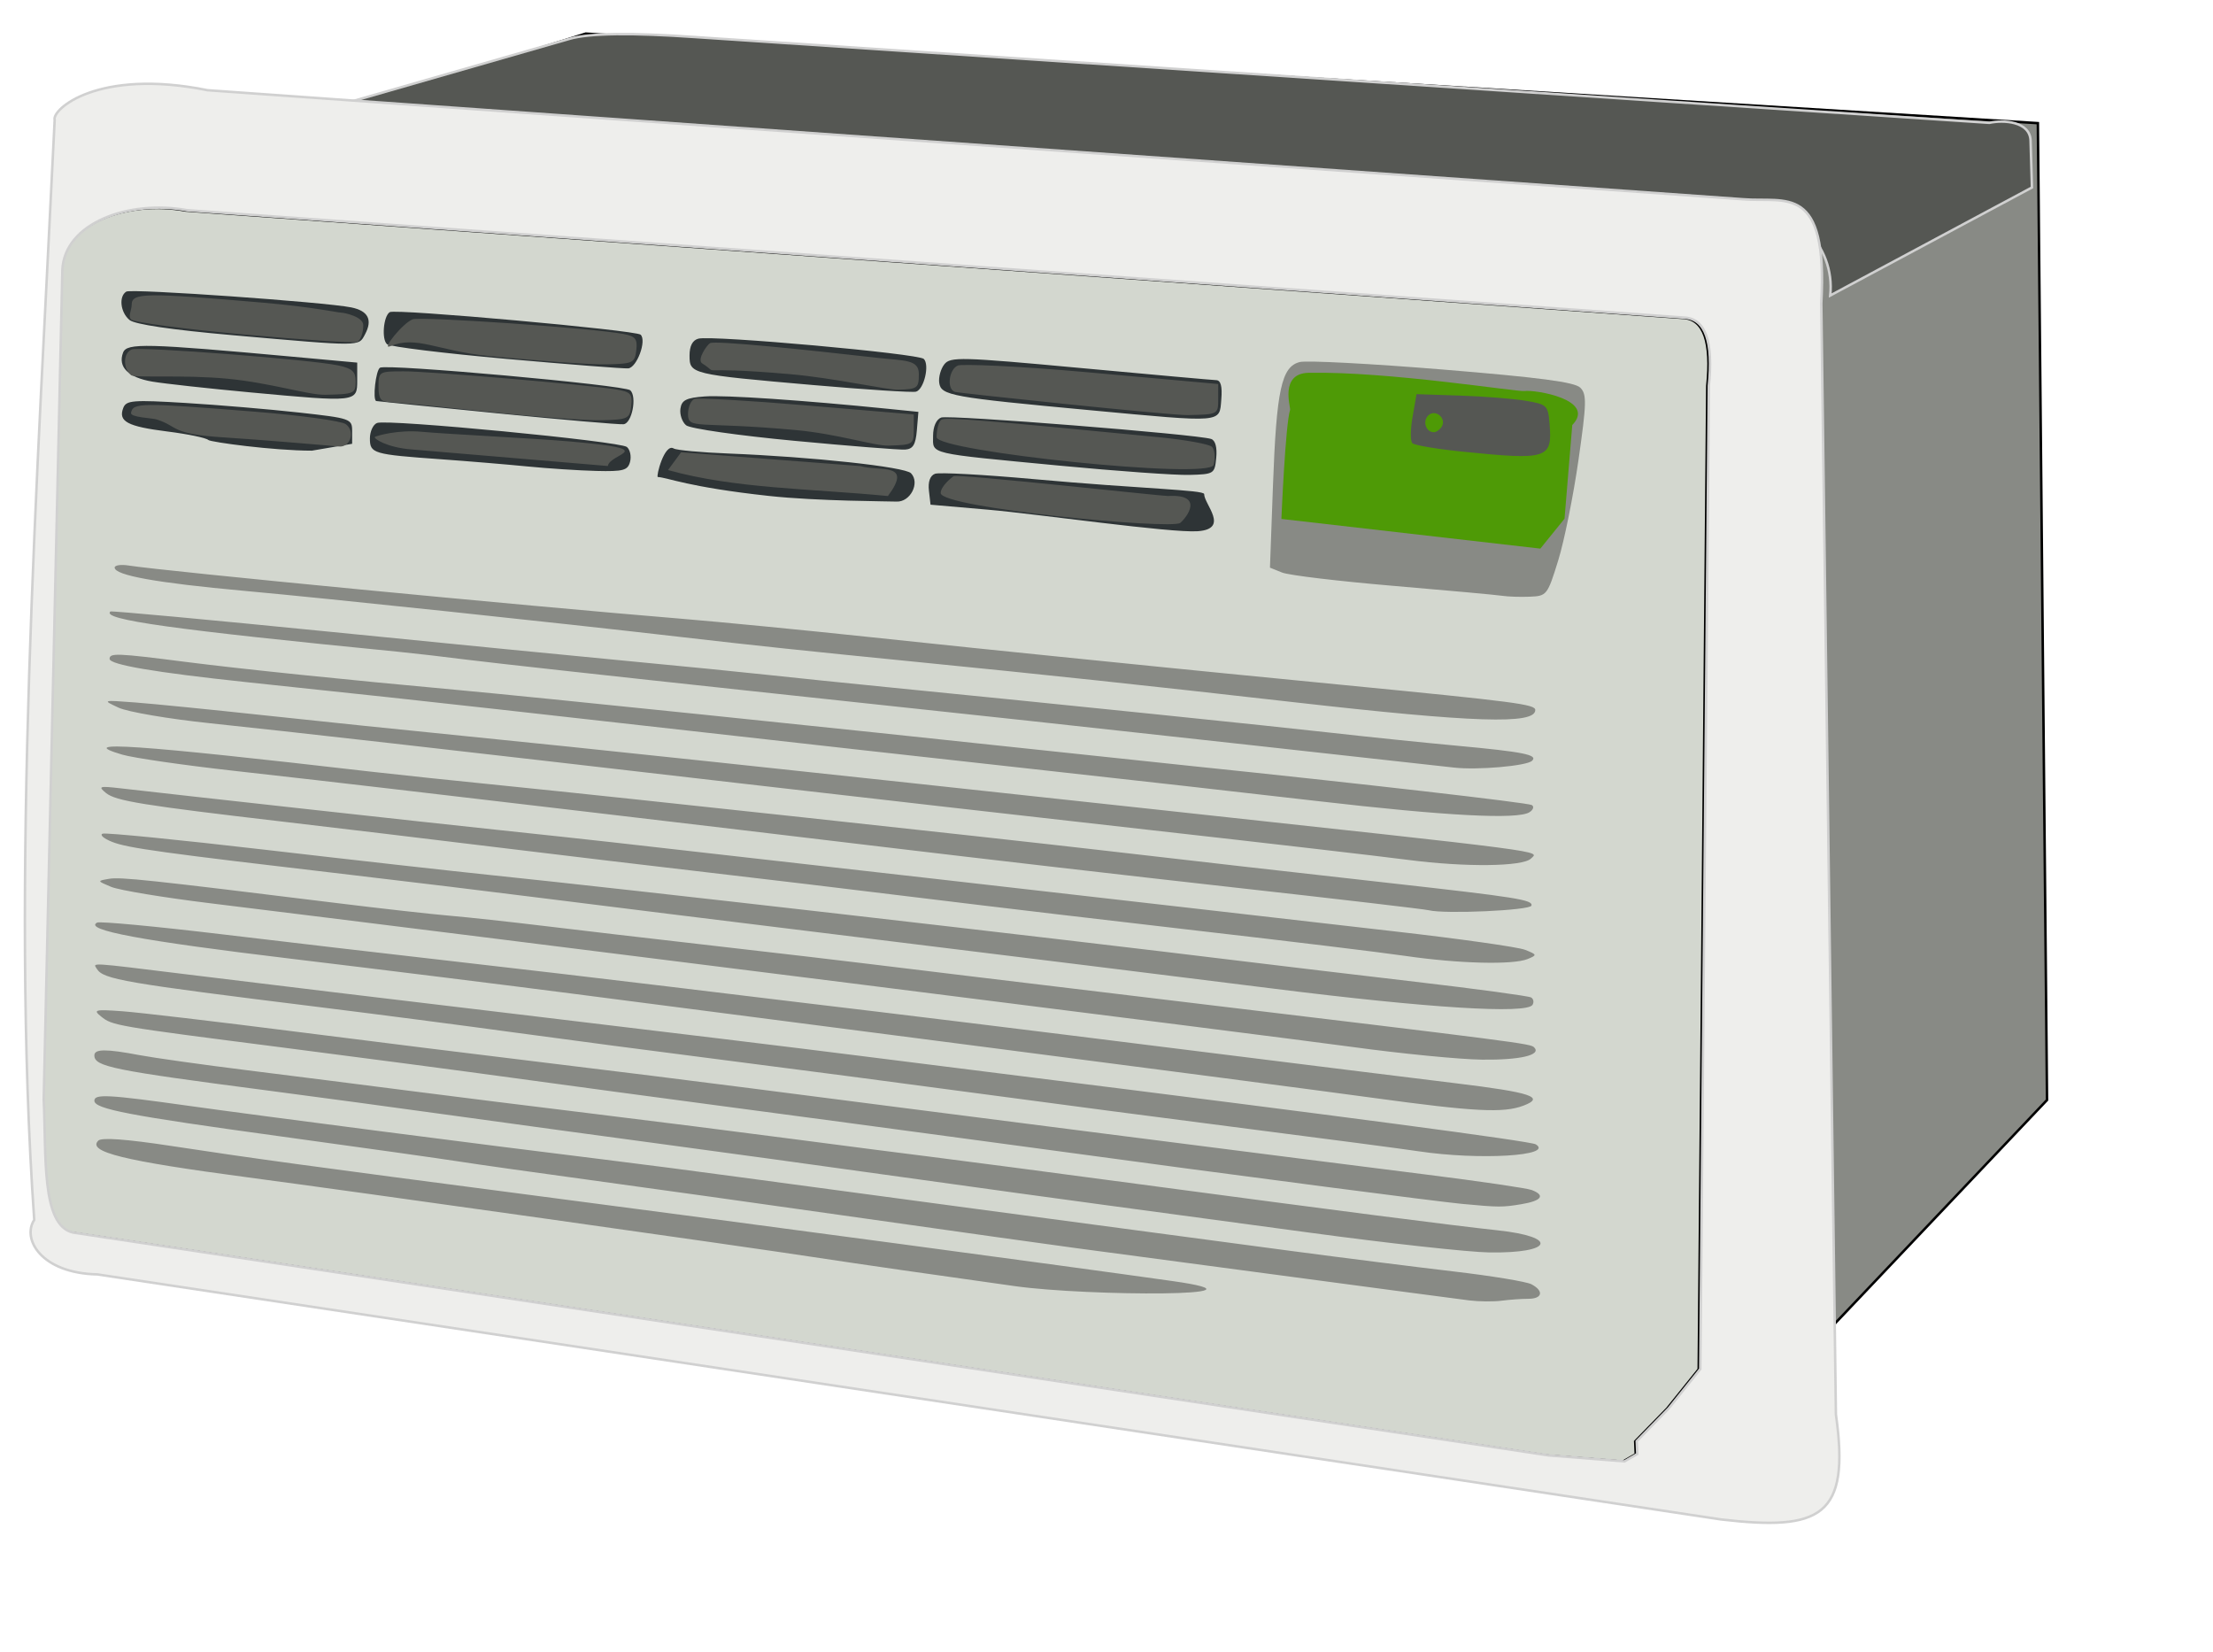
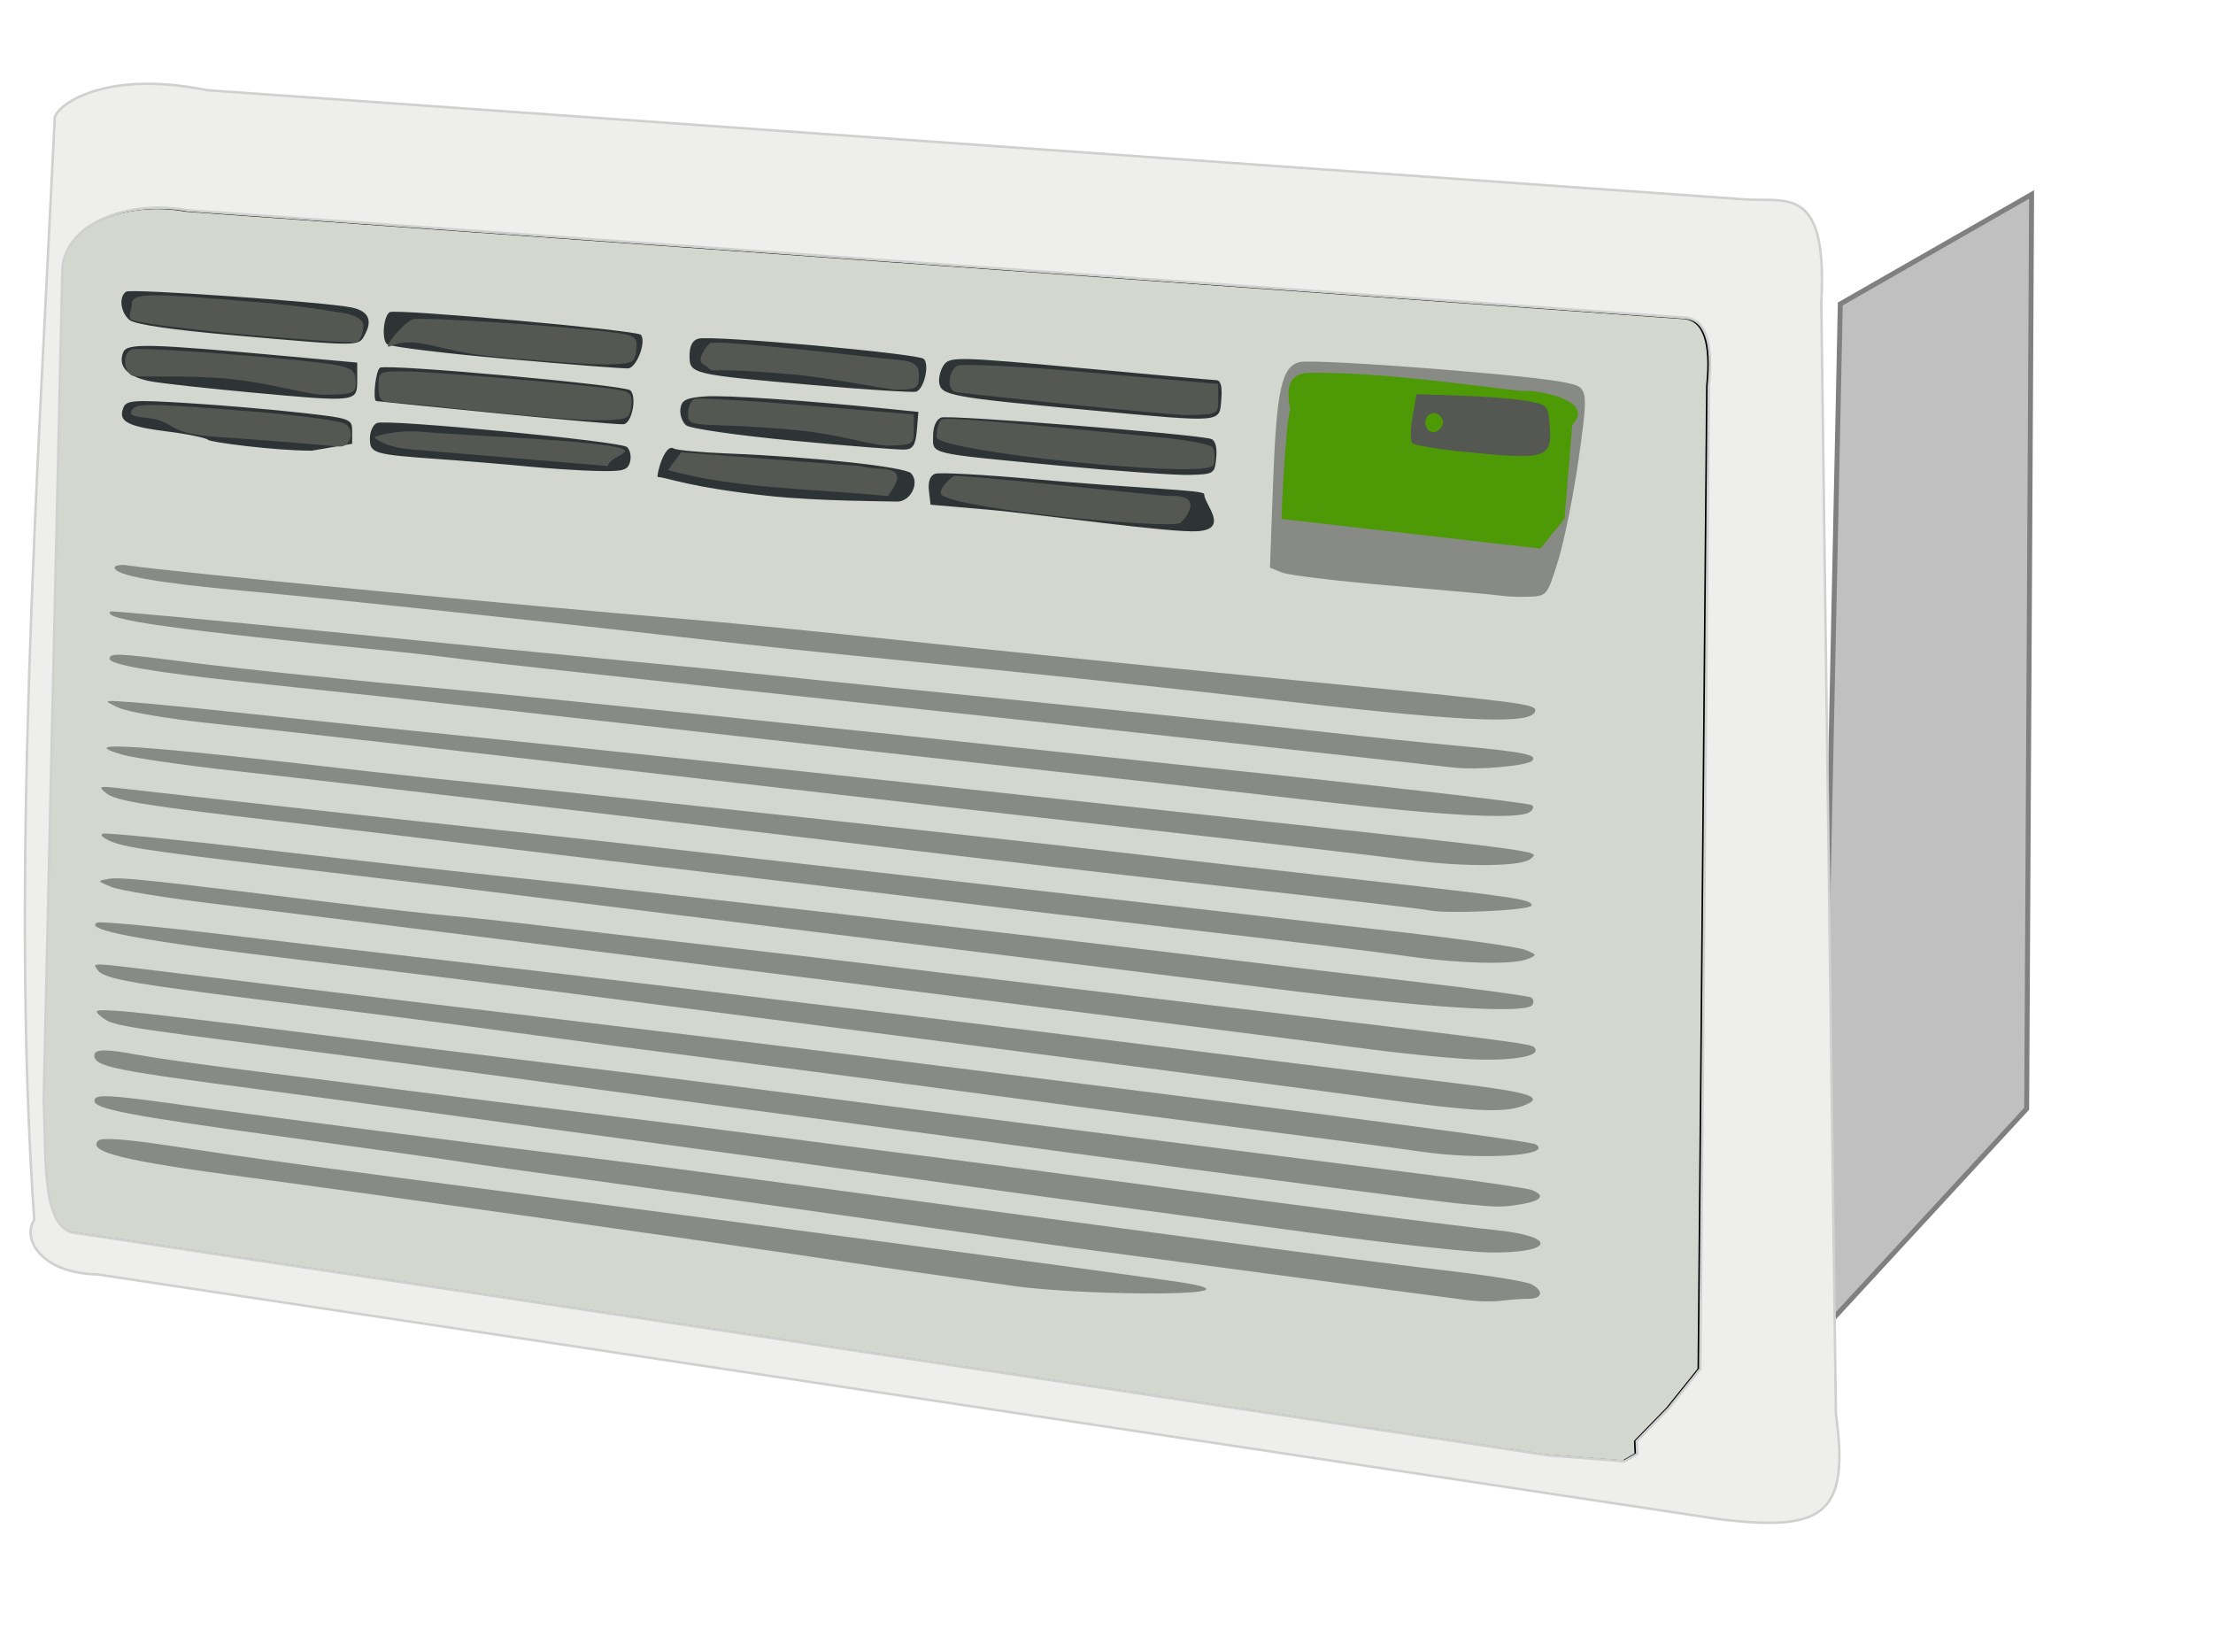
<svg xmlns="http://www.w3.org/2000/svg" xmlns:ns1="http://inkscape.sourceforge.net/DTD/sodipodi-0.dtd" xmlns:ns2="http://www.inkscape.org/namespaces/inkscape" id="svg2" ns1:version="0.32" ns2:version="0.43" width="670pt" height="500pt" ns1:docbase="C:\Documents and Settings\Owner\Desktop\SVG" ns1:docname="Air conditioner.svg" version="1.0">
  <defs id="defs5" />
  <ns1:namedview ns2:window-height="543" ns2:window-width="756" ns2:pageshadow="2" ns2:pageopacity="0.0" borderopacity="1.0" bordercolor="#666666" pagecolor="#ffffff" id="base" ns2:zoom="0.5410123" ns2:cx="251.26403" ns2:cy="363.16709" ns2:window-x="175" ns2:window-y="22" ns2:current-layer="svg2" />
  <path style="fill-opacity:1;fill-rule:evenodd;stroke:#000000;stroke-width:1px;stroke-linecap:butt;stroke-linejoin:miter;stroke-opacity:1" d="M 62.332,76.733 L 22.553,90.326 L 14.208,493.932 L 37.956,506.488 L 630.88,596.921 L 659.539,597.189 L 696.835,541.533 L 698.55,134.159 L 668.793,121.759 L 62.332,76.733 z " id="path7497" ns1:nodetypes="cccccccccc" fill="#d3d7cf" />
  <path id="Top Vents" d="M 399.166,205.751 L 375.634,203.703 L 374.985,198.059 C 374.571,194.465 375.454,191.986 377.414,191.234 C 379.107,190.584 396.91,191.54 416.977,193.358 C 460.834,197.332 486.11,197.711 486.093,199.427 C 486.052,203.475 496.541,213.478 483.502,214.41 C 472.579,215.19 418.998,207.477 399.166,205.751 z M 310.269,200.157 C 277.63,196.598 269.615,192.771 265.549,192.53 C 264.704,192.48 268.242,178.725 271.96,181.023 C 273.059,181.702 283.011,182.615 294.075,183.051 C 327.868,184.385 365.261,188.426 367.75,191.013 C 371.489,194.9 367.47,202.725 361.875,202.449 C 359.304,202.322 329.982,202.307 310.269,200.157 z M 427.86,187.957 C 373.812,182.806 376.658,183.474 376.658,175.951 C 376.658,172.196 377.935,169.291 379.92,168.53 C 383.02,167.34 483.265,175.293 488.922,177.178 C 490.603,177.738 491.371,180.577 490.97,184.744 C 490.342,191.255 490.082,191.421 480.086,191.686 C 474.454,191.835 450.952,190.157 427.86,187.957 z M 212.811,188.262 C 204.362,187.431 188.694,186.129 177.993,185.368 C 150.587,183.419 149.32,183.049 149.32,176.975 C 149.32,174.145 150.62,171.331 152.208,170.721 C 156.435,169.099 250.281,178.109 253.049,180.403 C 254.341,181.473 254.925,184.158 254.346,186.37 C 253.434,189.86 251.636,190.35 240.733,190.082 C 233.824,189.912 221.259,189.093 212.811,188.262 z M 320.59,177.915 C 298.079,175.795 278.581,173 276.97,171.663 C 275.367,170.332 274.331,167.32 274.667,164.969 C 275.165,161.482 276.978,160.567 284.494,160.01 C 292.661,159.405 324.048,161.529 358.848,165.042 L 370.735,166.242 L 370.112,173.708 C 369.631,179.481 368.561,181.24 365.393,181.462 C 363.14,181.62 342.979,180.024 320.59,177.915 z M 84.089,177.585 C 83.238,176.737 75.796,175.196 67.551,174.161 C 51.437,172.138 47.658,170.122 49.751,164.666 C 50.944,161.558 53.596,161.348 75.113,162.655 C 88.329,163.458 108.819,165.188 120.647,166.5 C 141.584,168.823 142.152,169.021 142.152,174.006 L 142.152,179.126 L 125.908,181.899 C 110.366,181.899 84.94,178.433 84.089,177.585 z M 200.522,166.795 C 174.051,164.171 152.162,161.956 151.88,161.871 C 150.344,161.41 151.684,149.475 153.39,148.421 C 156.078,146.76 252.269,155.433 254.445,157.533 C 257.21,160.202 255.092,170.867 251.724,171.232 C 250.035,171.415 226.994,169.419 200.522,166.795 z M 440.149,165.58 C 383.851,160.343 379.87,159.622 379.141,154.534 C 378.817,152.273 379.738,148.91 381.189,147.06 C 383.629,143.949 387.74,144.059 436.052,148.525 C 464.777,151.181 489.486,153.392 490.962,153.439 C 492.801,153.498 493.446,155.945 493.011,161.205 C 492.218,170.785 494.277,170.614 440.149,165.58 z M 101.19,158.389 C 84.293,156.823 66.41,154.858 61.45,154.022 C 51.783,152.392 47.468,148.089 49.69,142.296 C 51.194,138.377 59.034,138.573 118.599,144.017 L 144.2,146.357 L 144.2,153.525 C 144.2,162.353 144.098,162.365 101.19,158.389 z M 328.121,155.403 C 278.832,151.105 278.35,150.989 278.35,143.484 C 278.35,139.618 279.571,137.301 281.934,136.686 C 287.529,135.232 370.768,142.719 372.919,144.871 C 375.317,147.269 373.017,157.063 369.817,158.078 C 368.51,158.492 349.747,157.288 328.121,155.403 z M 204.618,144.871 C 179.273,142.617 157.513,139.95 156.263,138.944 C 153.974,137.102 154.763,127.575 157.335,125.985 C 159.656,124.551 256.722,133.274 258.611,135.087 C 261.109,137.484 257.109,148.346 253.603,148.686 C 252.006,148.841 229.963,147.124 204.618,144.871 z M 93.762,135.275 C 69.238,133.117 54.426,130.932 52.289,129.158 C 48.592,126.09 47.86,119.631 50.99,117.697 C 53.038,116.431 131.099,121.912 141.778,124.071 C 148.621,125.455 150.486,129.086 147.357,134.932 C 144.69,139.916 146.366,139.905 93.762,135.275 z " style="fill-opacity:1" ns1:nodetypes="cccssssccsssssccsssssccssssssccssscccsccsssscccccssssccsssssccsscccccssssccssssccssssc" fill="#2e3436" />
  <path id="Bottom Vents" d="M 409.821,519.132 C 380.534,515.049 345.051,509.94 330.97,507.779 C 300.625,503.121 144.822,481.15 99.536,475.142 C 49.832,468.548 35.133,464.922 39.677,460.378 C 41.009,459.045 51.05,459.778 69.082,462.525 C 102.912,467.677 124.641,470.644 214.229,482.34 C 306.837,494.432 429.653,510.893 473.312,517.065 C 518.643,523.474 439.109,523.215 409.821,519.132 z M 593.125,524.876 C 589.183,524.394 555.082,519.868 517.346,514.819 C 479.61,509.77 442.284,504.798 434.398,503.77 C 426.513,502.741 387.804,497.313 348.379,491.706 C 308.953,486.1 259.184,479.132 237.782,476.223 C 216.379,473.314 192.877,469.995 185.555,468.848 C 178.234,467.701 145.671,463.117 113.193,458.662 C 51.933,450.257 38.093,447.604 38.093,444.269 C 38.093,441.473 43.683,441.775 76.039,446.319 C 104.779,450.356 198.054,462.414 243.926,468.023 C 257.443,469.676 281.867,472.848 298.2,475.072 C 328.221,479.161 451.75,495.688 521.442,504.941 C 542.282,507.708 571.774,511.428 586.981,513.208 C 602.188,514.988 616.243,517.305 618.214,518.358 C 623.327,521.087 622.643,524.223 616.934,524.223 C 614.259,524.223 609.42,524.568 606.182,524.989 C 602.943,525.41 597.068,525.359 593.125,524.876 z M 528.611,497.519 C 497.07,493.235 459.744,488.195 445.663,486.32 C 431.582,484.445 394.717,479.367 363.739,475.035 C 332.762,470.702 289.445,464.75 267.479,461.808 C 245.513,458.865 208.187,453.772 184.531,450.49 C 160.876,447.208 126.775,442.6 108.752,440.25 C 45.301,431.978 38.093,430.521 38.093,425.966 C 38.093,423.34 42.811,423.314 56.266,425.866 C 62.063,426.965 81.774,429.731 100.068,432.013 C 118.362,434.294 147.615,438.002 165.075,440.252 C 182.535,442.502 215.714,446.642 238.806,449.452 C 261.898,452.262 298.303,456.865 319.705,459.681 C 341.108,462.497 366.453,465.763 376.028,466.94 C 385.603,468.116 423.851,473.144 461.024,478.114 C 538.358,488.452 586.612,494.662 604.523,496.581 C 629.294,499.236 626.916,505.867 601.318,505.519 C 592.869,505.404 560.151,501.804 528.611,497.519 z M 590.053,485.902 C 585.547,485.481 561.124,482.421 535.779,479.103 C 483.822,472.302 481.773,472.029 398.557,460.779 C 365.327,456.287 317.401,449.867 292.056,446.512 C 266.711,443.157 228.924,438.067 208.084,435.202 C 187.245,432.337 144.85,426.743 113.872,422.77 C 45.885,414.052 45.392,413.968 40.76,410.241 C 37.459,407.584 38.367,407.365 49.358,408.162 C 56.116,408.652 87.452,412.339 118.993,416.355 C 150.533,420.371 196.154,426.04 220.373,428.953 C 244.592,431.866 281.918,436.516 303.321,439.286 C 362.835,446.99 532.019,468.597 575.818,474.088 C 597.276,476.778 616.4,479.58 618.316,480.315 C 623.956,482.48 622.34,484.684 614.118,486.043 C 606.401,487.319 605.106,487.311 590.053,485.902 z M 572.644,464.682 C 566.449,463.749 535.574,459.685 504.033,455.651 C 472.493,451.617 423.185,445.147 394.461,441.274 C 365.736,437.401 320.115,431.415 293.08,427.972 C 266.045,424.53 227.337,419.439 207.06,416.658 C 186.784,413.878 151.762,409.321 129.233,406.531 C 49.8,396.693 41.717,395.304 39.083,391.042 C 37.507,388.493 35.373,388.363 74.856,393.215 C 111.619,397.733 153.939,402.832 210.133,409.513 C 259.502,415.382 326.629,423.538 346.331,426.06 C 355.342,427.214 384.374,430.862 410.845,434.168 C 542.002,450.545 617.881,460.601 619.948,461.879 C 627.511,466.553 597.058,468.357 572.644,464.682 z M 554.212,443.109 C 534.499,440.411 464.454,431.239 398.557,422.727 C 332.66,414.215 257.546,404.497 231.637,401.132 C 205.729,397.767 154.421,391.4 117.62,386.984 C 57.036,379.714 33.672,375.364 39.191,372.382 C 40.277,371.795 62.824,373.903 89.295,377.067 C 115.767,380.231 157.702,385.124 182.483,387.942 C 207.265,390.759 246.435,395.353 269.527,398.15 C 292.619,400.947 315.66,403.73 320.729,404.333 C 367.45,409.893 409.734,415.079 479.456,423.799 C 524.514,429.434 573.299,435.49 587.867,437.256 C 618.025,440.912 623.917,442.865 615.009,446.252 C 606.911,449.331 595.276,448.73 554.212,443.109 z M 546.019,422.592 C 515.359,418.394 188.061,377.219 84.841,364.575 C 66.057,362.274 48.085,359.302 44.903,357.97 C 39.143,355.56 39.139,355.545 44.023,354.709 C 48.657,353.916 59.832,355.106 136.401,364.552 C 153.861,366.706 174.137,368.976 181.459,369.596 C 188.781,370.216 205.832,372.065 219.349,373.705 C 232.866,375.346 264.202,379.004 288.984,381.834 C 313.766,384.665 341.415,387.901 350.427,389.025 C 359.438,390.15 412.893,396.601 469.216,403.362 C 614.62,420.815 617.79,421.224 619.297,422.731 C 622.388,425.822 613.633,427.888 598.246,427.7 C 589.234,427.589 565.732,425.291 546.019,422.592 z M 514.274,399.062 C 479.354,394.678 405.623,385.552 350.427,378.781 C 295.231,372.01 235.324,364.594 217.301,362.302 C 199.278,360.01 165.177,355.872 141.522,353.105 C 64.954,344.152 51.508,342.294 45.261,339.806 C 41.882,338.46 40.157,336.969 41.429,336.491 C 42.7,336.014 72.192,338.931 106.967,342.973 C 141.743,347.015 183.098,351.652 198.868,353.278 C 252.848,358.841 424.801,378.544 501.985,388.01 C 515.503,389.668 546.768,393.389 571.464,396.28 C 596.16,399.171 617.143,402.016 618.092,402.603 C 619.041,403.189 619.287,404.527 618.639,405.576 C 616.3,409.36 576.542,406.879 514.274,399.062 z M 567.524,385.859 C 557.386,384.386 520.521,379.904 485.601,375.899 C 450.681,371.893 399.53,365.841 371.932,362.448 C 344.334,359.056 305.625,354.423 285.912,352.153 C 266.199,349.883 227.951,345.326 200.916,342.026 C 173.881,338.726 135.173,334.089 114.896,331.722 C 57.433,325.015 46.729,323.285 42.788,320.072 C 39.481,317.376 40.063,317.189 48.668,318.183 C 72.924,320.987 173.235,332.048 199.892,334.857 C 216.226,336.578 237.423,338.867 246.998,339.942 C 297.501,345.616 468.459,365.05 489.697,367.532 C 503.214,369.111 535.912,372.859 562.359,375.859 C 588.806,378.859 612.769,382.234 615.61,383.359 C 620.514,385.301 620.568,385.489 616.678,387.083 C 610.776,389.502 588.838,388.956 567.524,385.859 z M 576.741,367.39 C 575.051,366.965 540.029,362.867 498.913,358.283 C 457.798,353.699 394.205,346.356 357.595,341.965 C 320.985,337.574 266.609,331.123 236.758,327.63 C 206.907,324.137 170.963,319.918 156.882,318.255 C 142.802,316.592 114.692,313.379 94.415,311.115 C 74.139,308.851 53.863,305.916 49.358,304.592 C 29.519,298.762 54.823,300.492 149.714,311.455 C 159.852,312.626 185.197,315.29 206.036,317.374 C 247.471,321.519 399.522,337.96 443.615,343.063 C 484.797,347.829 518.116,351.621 560.356,356.348 C 612.435,362.177 618.801,363.185 618.225,365.516 C 617.746,367.454 583.201,369.015 576.741,367.39 z M 568.548,347.086 C 556.721,345.552 509.717,340.11 464.096,334.994 C 418.475,329.878 344.743,321.484 300.248,316.34 C 174.912,301.851 117.544,295.35 84.76,291.918 C 68.184,290.183 51.595,287.358 47.894,285.64 C 41.218,282.54 41.27,282.524 54.478,283.52 C 61.8,284.073 85.302,286.412 106.704,288.719 C 128.107,291.026 164.05,294.744 186.579,296.981 C 233.954,301.687 319.891,310.815 466.144,326.676 C 628.526,344.287 621.228,343.334 618.044,346.517 C 614.757,349.804 591.557,350.071 568.548,347.086 z M 531.683,323.312 C 504.085,320.112 452.012,314.254 415.966,310.294 C 379.919,306.333 313.1,298.883 267.479,293.736 C 221.858,288.59 172.089,283.054 156.882,281.433 C 141.675,279.812 115.869,277.068 99.536,275.334 C 62.601,271.413 44.237,268.291 44.237,265.932 C 44.237,263.494 47.246,263.613 74.843,267.144 C 97.233,270.008 138.858,274.307 184.531,278.473 C 215.145,281.265 337.153,293.835 423.649,303.108 C 445.331,305.433 470.906,308.144 480.48,309.132 C 548.382,316.143 616.818,323.988 618.355,324.938 C 619.363,325.561 618.937,326.863 617.409,327.831 C 612.62,330.866 583.683,329.34 531.683,323.312 z M 586.981,309.815 C 576.436,308.594 437.633,293.327 414.942,290.892 C 404.24,289.744 352.628,284.209 300.248,278.592 C 247.869,272.975 197.639,267.437 188.628,266.286 C 179.616,265.134 167.174,263.695 160.978,263.086 C 69.69,254.117 40.764,250.073 44.574,246.811 C 44.952,246.487 84.431,250.131 132.305,254.908 C 180.179,259.686 235.478,265.114 255.19,266.971 C 274.903,268.829 299.327,271.251 309.465,272.354 C 319.603,273.457 342.183,275.773 359.643,277.502 C 427.459,284.214 513.387,293.042 537.827,295.809 C 551.908,297.403 574.488,299.728 588.005,300.977 C 615.053,303.476 621.034,304.679 618.421,307.096 C 616.179,309.169 596.273,310.89 586.981,309.815 z M 522.466,283.443 C 461.663,276.539 423.013,272.414 368.86,267.048 C 324.958,262.699 304.886,260.575 274.647,257.082 C 223.45,251.167 133.038,241.615 98.512,238.473 C 63.192,235.258 46.285,232.219 46.285,229.084 C 46.285,228.132 48.82,227.758 51.918,228.253 C 65.955,230.497 211.748,244.53 275.671,249.79 C 290.878,251.041 324.518,254.316 350.427,257.067 C 376.335,259.819 411.357,263.448 428.254,265.131 C 445.151,266.815 463.584,268.677 469.216,269.27 C 474.848,269.862 507.566,273.088 541.923,276.437 C 612.104,283.279 619.751,284.276 619.751,286.586 C 619.751,292.482 595.045,291.683 522.466,283.443 z M 606.438,240.478 C 604.185,240.124 584.37,238.315 562.404,236.457 C 540.438,234.599 520.258,232.187 517.558,231.096 L 512.65,229.113 L 513.867,195.924 C 515.285,157.276 517.304,147.978 524.681,146.126 C 527.488,145.422 553.433,146.78 582.338,149.146 C 621.452,152.346 635.664,154.218 637.913,156.467 C 640.576,159.13 640.49,162.595 637.189,185.689 C 635.129,200.099 631.447,218.341 629.006,226.226 C 624.679,240.205 624.393,240.57 617.551,240.843 C 613.692,240.996 608.691,240.832 606.438,240.478 z " style="fill-opacity:1" ns1:nodetypes="cssssssscsssssssssssssssccsssssssssssssssccsssssssssssssccsssssssssssccsssssssssssccsssssssscssccsssssssssssccsssssssssssssccsssssssssssccsssssssssccsssssssssssccssssssssssssccsssssssssssccscccssssssc" fill="#888a85" />
  <path style="fill-opacity:1;fill-rule:evenodd;stroke:#000000;stroke-width:1px;stroke-linecap:butt;stroke-linejoin:miter;stroke-opacity:1" d="M 624.463,587.51 L 28.851,497.575 C 15.926,494.629 18.131,466.464 17.028,443.816 L 24.558,109.197 C 25.259,90.024 51.563,80.604 74.935,84.944 L 679.245,128.29 C 687.892,128.651 690.987,138.172 689.196,155.755 L 685.734,552.663 L 673.004,568.525 L 660.087,581.772 L 660.314,586.953 L 655.15,589.926 L 624.463,587.51 z " id="Front Face" ns1:nodetypes="ccccccccccccc" fill="none" />
  <path style="fill-opacity:1;fill-rule:evenodd;stroke:#808080;stroke-width:2;stroke-linecap:butt;stroke-linejoin:miter;stroke-miterlimit:4;stroke-dasharray:none;stroke-opacity:1" d="M 742.882,122.684 L 820.108,78.482 L 818.118,447.518 L 734.178,538.542 L 742.882,122.684 z " id="Right Side" ns1:nodetypes="ccccc" fill="#c0c0c0" />
-   <path style="fill-opacity:1;fill-rule:evenodd;stroke:#000000;stroke-width:1px;stroke-linecap:butt;stroke-linejoin:miter;stroke-opacity:1" d="M 119.428,50.31 L 236.459,13.563 L 822.638,49.706 L 826.335,443.987 L 725.335,550.404 L 727.24,102.1 L 119.428,50.31 z " id="Back" ns1:nodetypes="ccccccc" fill="#888a85" />
  <path id="Control Plate base" d="M 517.265,209.457 C 517.265,209.457 518.885,171.228 520.78,165.417 C 521.089,164.471 516.4,150.696 528.286,150.466 C 560.374,149.845 612.521,158.23 615.402,157.825 C 619.687,157.221 644.56,161.291 634.688,171.556 L 631.561,209.361 L 621.797,221.434 L 517.265,209.457 z " style="fill-opacity:1" ns1:nodetypes="cssssccc" fill="#4e9a06" />
  <path id="Front Panel back" d="M 379.733,199.01 C 379.733,196.282 384.121,192.708 384.966,192.196 C 386.631,191.189 469.641,200.306 471.475,200.197 C 486.293,199.318 479.129,208.803 476.435,211.047 C 473.032,213.881 379.733,205.01 379.733,199.01 z M 378.084,176.457 C 378.084,173.234 378.96,170.056 380.03,169.394 C 381.76,168.325 397.316,169.58 468.011,176.491 C 478.608,177.527 488.172,179.267 489.264,180.359 C 490.355,181.451 490.653,184.715 489.926,187.614 C 488.378,193.778 378.084,182.148 378.084,176.457 z M 274.946,182.548 L 347.293,188.121 C 355.355,190.434 368.685,186.45 358.428,200.212 C 326.861,197.154 296.726,197.284 269.663,189.722 M 590.061,182.258 C 579.923,181.222 570.951,179.702 570.124,178.878 C 569.296,178.055 569.339,173.266 570.219,168.236 L 571.818,159.091 L 589.421,159.671 C 599.103,159.991 611.041,160.933 615.951,161.765 C 624.496,163.213 624.906,163.611 625.523,171.056 C 626.694,185.198 624.779,185.803 590.061,182.258 z M 581.979,172.225 C 584.09,168.81 579.343,164.894 576.518,167.719 C 574.154,170.082 575.633,174.451 578.797,174.451 C 579.79,174.451 581.222,173.449 581.979,172.225 z M 90.376,176.541 C 68.537,175.208 72.095,172.093 63.299,169.322 C 61.22,168.668 52.508,168.512 52.897,166.596 C 53.727,162.504 56.76,162.479 103.105,166.186 C 121.397,167.649 137.806,169.901 139.57,171.191 C 143.545,174.097 141.43,180.751 136.702,180.212 C 134.852,180.001 103.33,177.332 90.376,176.541 z M 321.362,173.597 C 281.84,169.94 277.728,173.532 277.728,167.18 C 277.728,164.35 278.898,161.585 280.327,161.037 C 281.757,160.488 302.264,161.669 325.897,163.661 L 368.868,167.283 L 368.868,173.427 C 368.868,179.397 368.577,179.58 358.627,179.854 C 352.995,180.009 338.259,175.16 321.362,173.597 z M 196.828,166.185 C 177.678,164.136 159.937,162.393 157.402,162.311 C 153.681,162.191 152.794,160.981 152.794,156.019 C 152.794,150.02 153.034,149.874 162.921,149.874 C 173.575,149.874 237.06,155.29 248.667,157.19 C 254.606,158.161 255.369,158.984 254.811,163.815 C 254.211,169.017 253.533,169.348 242.91,169.621 C 236.715,169.78 215.978,168.234 196.828,166.185 z M 385.465,158.173 C 381.958,156.937 383.146,148.884 386.721,147.512 C 388.312,146.901 409.73,147.619 438.835,150.236 L 491.753,154.994 L 491.753,161.139 C 491.753,167.254 491.694,167.284 479.464,167.548 C 472.706,167.693 386.873,158.669 385.465,158.173 z M 91.876,152.867 C 74.416,151.197 54.358,152.593 52.95,151.45 C 49.532,148.677 49.69,142.389 53.211,141.037 C 56.433,139.801 125.543,145.145 136.409,147.47 C 142.246,148.719 143.578,149.941 143.578,154.047 C 143.578,158.818 142.913,159.104 131.289,159.346 C 124.53,159.486 109.336,154.537 91.876,152.867 z M 318.989,151.025 C 277.405,147.403 291.79,151.929 283.473,146.684 C 281.165,145.229 285.383,139.266 286.588,138.521 C 288.583,137.288 326.619,141.297 354.106,144.417 C 364.969,145.65 370.916,144.99 370.916,150.907 C 370.916,156.655 370.399,157.059 362.723,157.309 C 358.218,157.456 337.012,152.595 318.989,151.025 z M 196.828,143.635 C 176.552,141.601 168.052,135.247 157.402,139.785 C 153.856,141.296 162.606,130.402 166.582,128.876 C 169.808,127.638 239.359,132.425 251.732,134.808 C 256.536,135.733 257.379,136.811 256.853,141.358 C 256.26,146.477 255.55,146.818 244.958,147.068 C 238.763,147.214 217.104,145.669 196.828,143.635 z M 98.544,135.01 C 74.902,132.878 54.396,130.169 52.974,128.989 C 51.553,127.809 53.162,125.113 53.162,122.998 C 53.162,118.14 58.254,118.03 106.712,122.21 C 125.862,123.862 136.212,126.156 137.62,126.179 C 139.069,126.203 146.65,127.87 146.65,131.222 C 146.65,134.481 145.498,137.539 144.09,138.016 C 142.682,138.494 122.186,137.141 98.544,135.01 z M 166.153,181.404 C 156.015,180.633 150.513,176.85 151.358,176.342 C 152.203,175.834 160.728,173.384 170.303,174.285 C 179.878,175.187 215.868,176.936 229.948,178.173 C 267.742,181.492 246.13,182.765 245.372,188.093" style="fill-opacity:1" ns1:nodetypes="csssscssssscccccscccssccssccsssssccsscccsccssssssccscccsscsssssccsssssccsssssccssssssccssss" fill="#555753" />
-   <path style="fill-opacity:1;fill-rule:evenodd;stroke:#d0d0d0;stroke-width:1px;stroke-linecap:butt;stroke-linejoin:miter;stroke-opacity:1" d="M 139.085,41.767 L 229.673,15.738 C 237.859,13.282 255.683,13.237 280.562,14.955 L 803.061,49.582 C 808.688,48.342 819.464,48.895 819.695,56.802 L 820.247,75.678 L 738.824,119.265 C 740.921,99.175 723.94,81.139 700.705,82.85 L 139.085,41.767 z " id="Top" ns1:nodetypes="ccccscccc" fill="#555753" />
  <path style="fill-opacity:1;fill-rule:evenodd;stroke:#d0d0d0;stroke-width:1px;stroke-linecap:butt;stroke-linejoin:miter;stroke-opacity:1" d="M 83.817,36.418 L 703.796,80.434 C 720.85,81.838 737.912,73.753 735.209,122.406 L 741.113,570.927 C 746.985,612.26 734.932,617.919 694.847,613.296 L 39.326,514.381 C 16.572,513.895 8.783,500.034 13.817,492.38 C 4.214,354.979 15.181,192.272 22.067,48.428 C 20.837,44.175 39.527,27.468 83.817,36.418 z M 625.078,587.421 L 29.467,497.486 C 16.541,494.54 18.747,466.375 17.643,443.727 L 25.173,109.108 C 25.875,89.935 52.178,80.514 75.55,84.855 L 679.861,128.201 C 688.507,128.562 691.603,138.083 689.811,155.666 L 686.35,552.573 L 673.619,568.435 L 660.703,581.683 L 660.929,586.864 L 655.765,589.837 L 625.078,587.421 z " id="Front" ns1:nodetypes="cccccccccccccccccccccc" fill="#eeeeec" />
</svg>